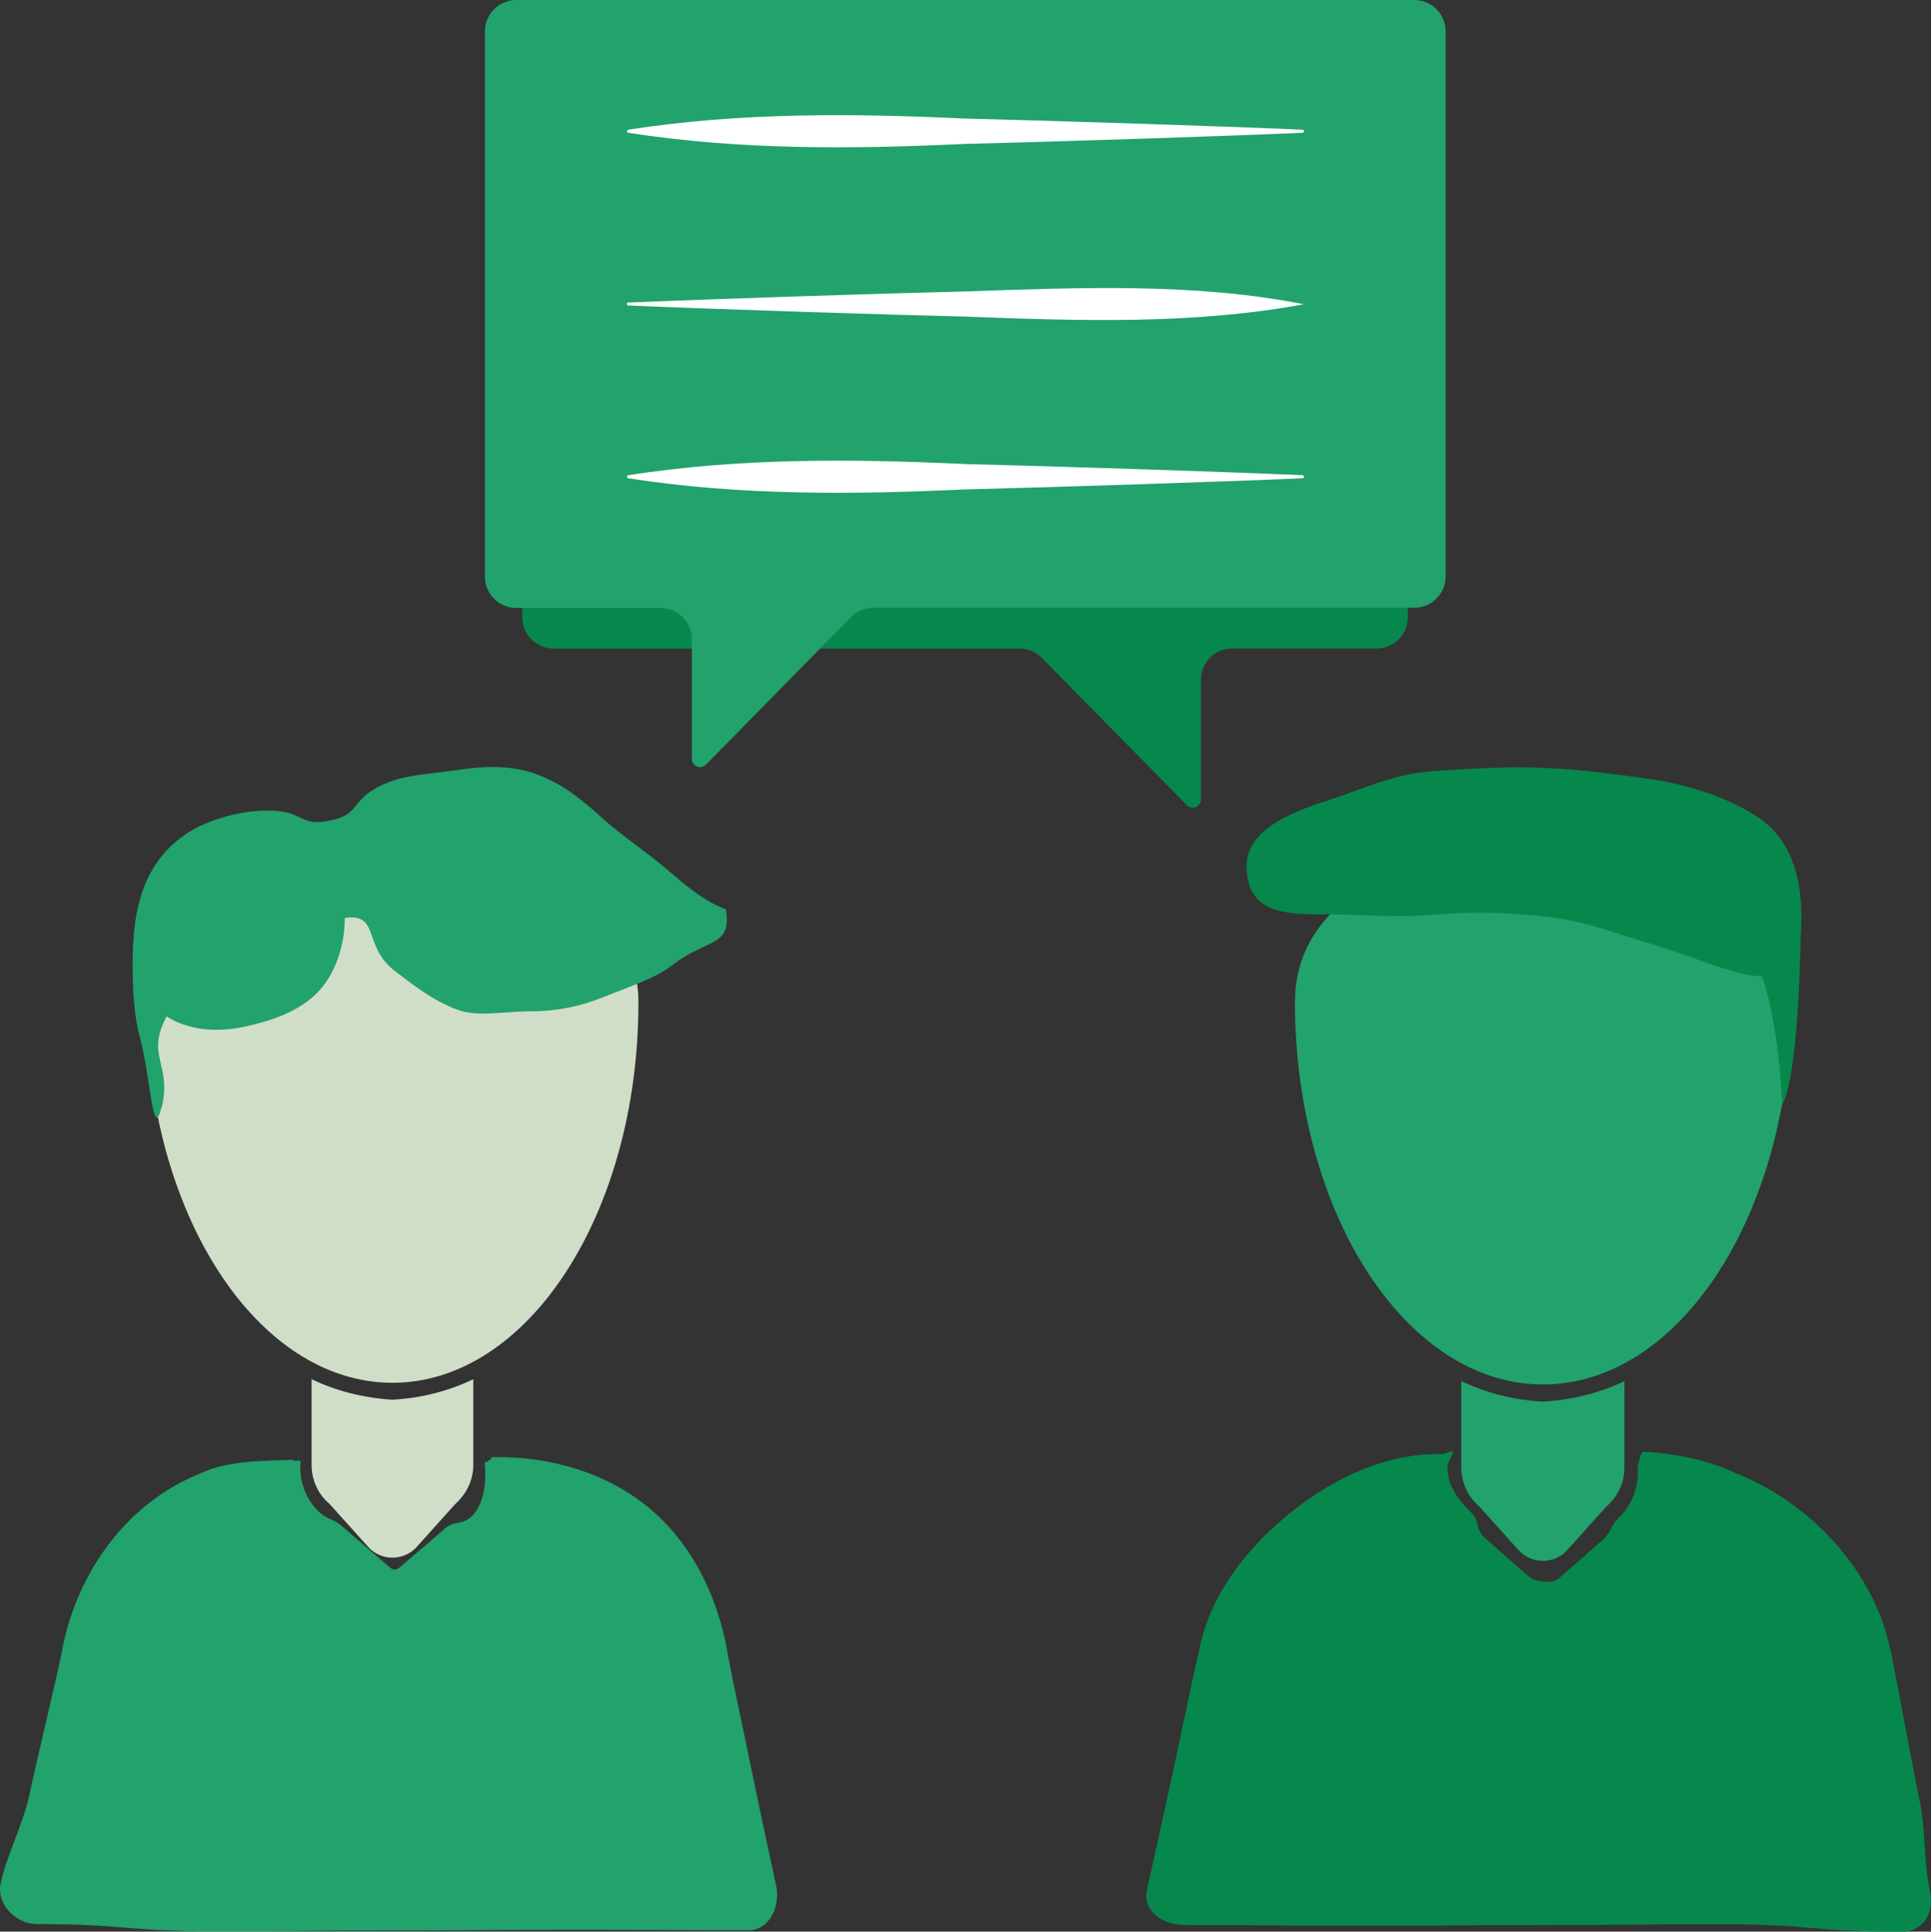
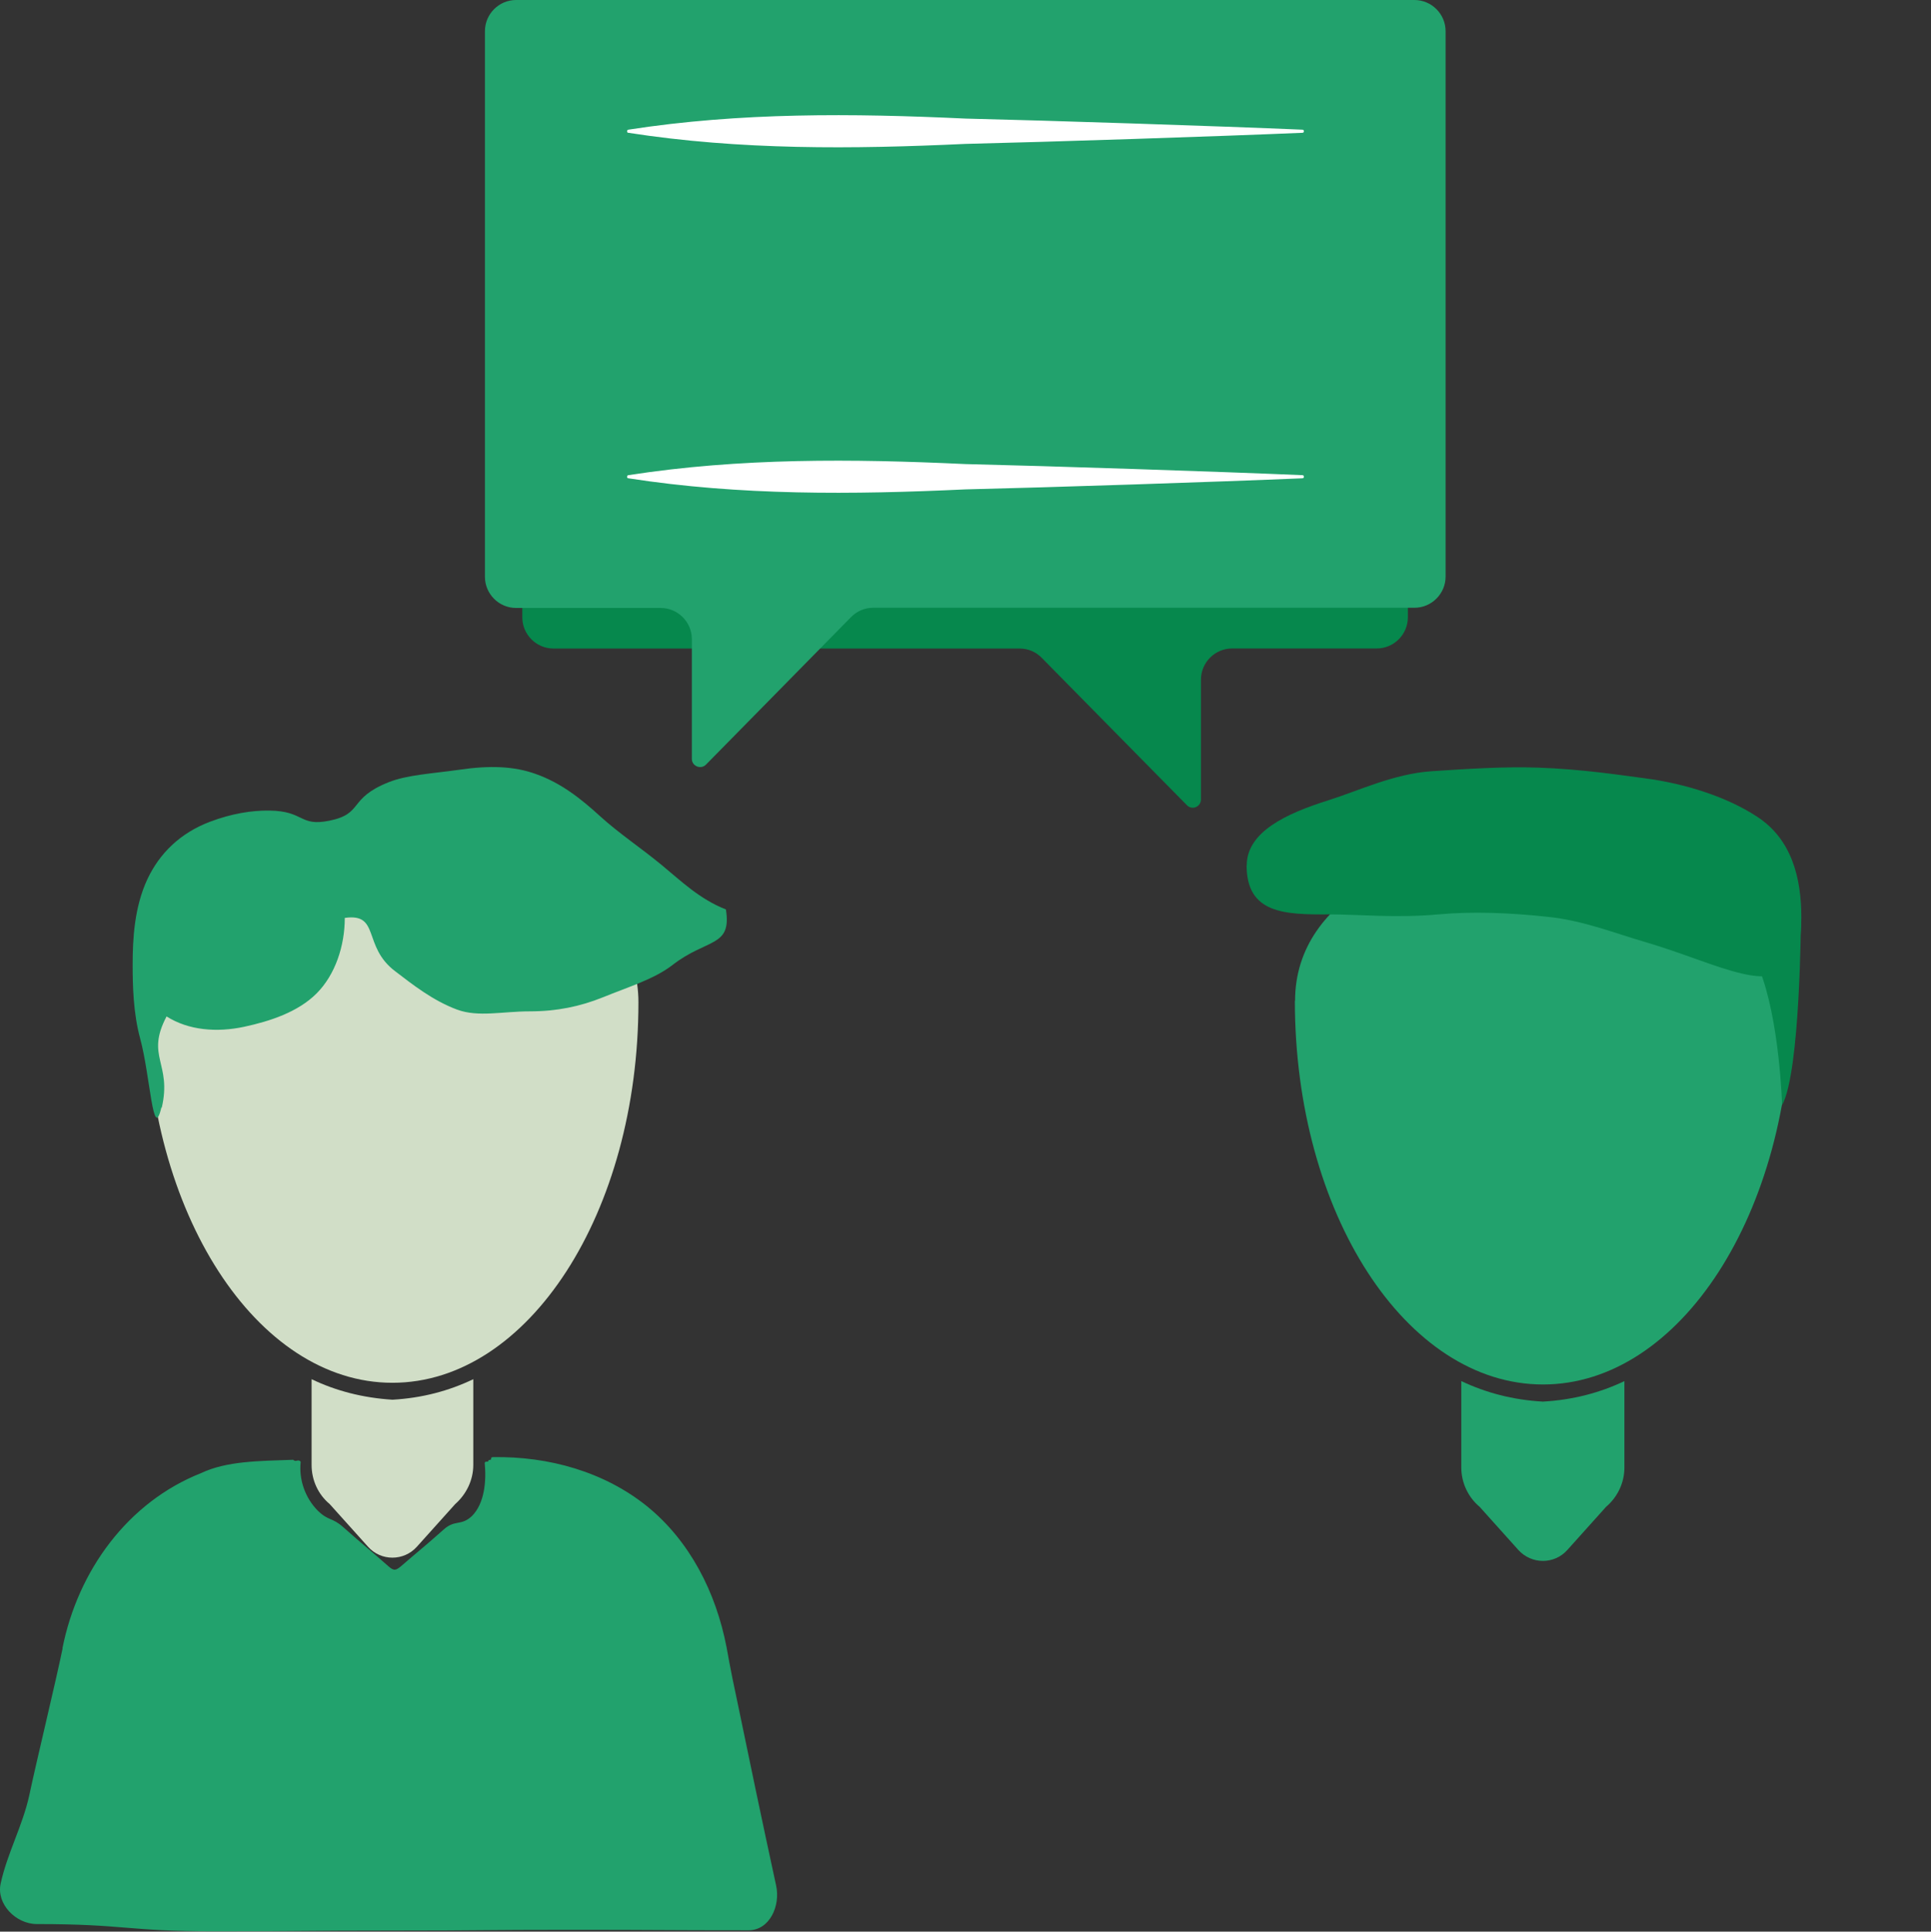
<svg xmlns="http://www.w3.org/2000/svg" id="Layer_1" data-name="Layer 1" viewBox="0 0 285.19 285.25">
  <rect x="0" y="0" width="285.19" height="285.25" fill="#333333" stroke="none" />
  <defs>
    <style>
      .cls-1 {
        fill: #06884d;
      }

      .cls-2 {
        fill: #fff;
      }

      .cls-3 {
        fill: #d1dec7;
      }

      .cls-4 {
        fill: #22a26d;
      }
    </style>
  </defs>
  <g id="Careers">
    <path class="cls-3" d="M21.63,148.01c0,31.02,16.26,56.19,36.33,56.19s36.33-25.14,36.33-56.19-72.67-31.02-72.67,0Z" />
    <path class="cls-4" d="M23.84,163.52c-1.25,5.35-1.64-4.64-3.14-10.16-1.03-3.78-1.11-7.95-1.11-10.91,0-3.78.25-8.49,2.18-12.62,1.78-3.78,4.81-6.81,9.27-8.49,3.14-1.18,6.1-1.68,8.77-1.64,5.17.07,4.39,2.39,8.81,1.5,5.13-1.03,2.71-3.28,8.81-5.7,2.71-1.07,6.28-1.25,10.34-1.82,4.6-.68,8.17-.53,11.34.61,3.74,1.32,6.67,3.64,9.56,6.28,2.75,2.5,5.99,4.64,9.09,7.2,2.82,2.32,5.53,4.99,9.45,6.53.89,5.63-2.78,4.24-7.88,8.2-2.71,2.1-6.53,3.24-10.3,4.78-3.35,1.35-6.81,2.07-10.8,2.07s-7.59.89-10.7-.25c-3.64-1.35-6.63-3.74-9.16-5.67-4.88-3.67-2.18-8.63-7.45-7.88,0,4.1-1.39,8.38-4.17,11.16-2.75,2.75-6.88,4.1-10.7,4.92-4.03.86-8.2.53-11.45-1.53-3.14,5.95.82,6.88-.71,13.48l-.04-.04Z" />
    <path class="cls-3" d="M69.9,203.67v12.66c0,2.21-1,4.31-2.67,5.78l-5.67,6.31c-1.93,2.14-5.28,2.14-7.2,0l-5.67-6.31c-1.71-1.43-2.67-3.53-2.67-5.78v-12.66c3.57,1.71,7.52,2.75,11.94,3.03,4.42-.25,8.38-1.32,11.94-3.03Z" />
    <path class="cls-4" d="M9.22,243.42c2.28-11.48,9.66-21.61,20.5-25.89,3.74-1.78,8.56-1.78,13.58-1.96.39.43.75-.18,1.11.29-.29,2.6.64,5.35,2.57,7.27,1.57,1.5,2.07.93,3.71,2.39,3.14,2.78,3.17,2.71,6.35,5.49.93.82,1.21,1.11,2.14.32,3.17-2.75,3.21-2.67,6.38-5.49,1.64-1.46,2.53-.46,4.14-1.96,1.89-1.89,2.14-5.24,1.89-7.81,0-.43.61,0,.57-.46.71,0,.07-.39.64-.43,8.27-.14,16.47,2.18,22.78,7.27,6.28,5.1,10.16,12.66,11.73,20.82,0,0,.64,3.67,1.43,7.27,1.85,8.95,3.85,18.54,5.88,27.88.68,3.03-.96,6.63-4.06,6.63-13.12,0-13.12-.07-26.28-.07s-13.12.11-26.28.11-13.16.11-26.28.11-13.16-1.07-26.28-1.07c-3.1,0-5.99-2.96-5.35-5.95.96-4.46,3.28-8.63,4.24-13.09,1.03-4.88,3.96-16.97,4.92-21.68h-.04Z" />
    <g>
      <path class="cls-4" d="M191.24,147.79c0,31.31,16.4,56.66,36.65,56.66s36.65-25.39,36.65-56.66-73.27-31.31-73.27,0h-.04Z" />
      <path class="cls-1" d="M184.11,127.76c0,7.17,5.6,7.31,12.19,7.27,4.46,0,9.98.57,16.12,0,5.1-.46,10.55-.25,16.15.36,5.24.53,9.91,2.42,14.37,3.71,5.6,1.64,10.45,3.78,14.33,4.67,6.13,1.43,8.77-.82,8.77-8.27,0-5.81-1.39-11.59-6.6-14.94-4.35-2.85-10.52-4.85-16.54-5.63-3.49-.46-9.27-1.35-15.69-1.57-4.96-.18-10.55.18-15.8.53-5.6.39-10.77,2.89-15.19,4.28-6.24,1.96-12.09,4.67-12.09,9.63l-.04-.04Z" />
      <path class="cls-1" d="M265.98,135.53s-.07,22.75-2.78,27.67c0,0-.36-12.73-3.42-20.22-3.07-7.45,6.2-7.45,6.2-7.45Z" />
-       <path class="cls-1" d="M279.17,243.64c-2.32-11.59-11.77-21.71-22.68-26.03-3.78-1.82-8.84-3.03-13.91-3.21-.39.43-.36,1.43-.71,1.89.29,2.64-.64,5.74-2.6,7.67-1.6,1.5-1.07,2.1-2.71,3.57-2.12,1.88-4.24,3.74-6.38,5.6-.96.82-3.46.5-4.39-.32-2.14-1.85-4.27-3.72-6.38-5.6-1.64-1.46-.71-2.5-2.28-3.99-1.89-1.89-3.53-4.17-3.32-6.77,0-.43.78-1.71.82-2.14-.71,0-1.14.43-1.71.43-8.34-.18-16.15,3.64-22.53,8.81-6.35,5.17-11.73,12.02-13.3,20.22,0,0-.86,3.64-1.6,7.27-1.89,9.06-3.99,18.65-6.1,28.06-.68,3.07,2.35,5.17,5.46,5.17,13.26,0,13.26.11,26.49.11s13.26-.11,26.49-.11,13.26-.11,26.53-.11,13.26,1.11,26.53,1.11c3.14,0,4.81-2.82,4.17-5.85-1-4.49-.64-9.27-1.6-13.76-1.03-4.92-3.28-17.26-4.24-22h-.04Z" />
      <path class="cls-4" d="M239.91,203.95v12.76c0,2.25-1,4.35-2.71,5.81l-5.7,6.35c-1.93,2.18-5.31,2.18-7.27,0l-5.7-6.35c-1.71-1.43-2.71-3.57-2.71-5.81v-12.76c3.6,1.71,7.59,2.78,12.05,3.03,4.46-.25,8.45-1.32,12.05-3.03Z" />
    </g>
    <g>
      <path class="cls-1" d="M77.14,10.59v80.58c0,2.53,2.07,4.6,4.6,4.6h68.85c1.25,0,2.42.5,3.28,1.39l21.43,21.75c.75.78,2.07.25,2.07-.86v-17.69c0-2.53,2.07-4.6,4.6-4.6h21.36c2.53,0,4.6-2.07,4.6-4.6V10.59c0-2.53-2.07-4.6-4.6-4.6h-121.55c-2.53,0-4.6,2.07-4.6,4.6h-.04Z" />
      <path class="cls-4" d="M71.62,4.6v80.58c0,2.53,2.07,4.6,4.6,4.6h21.36c2.53,0,4.6,2.07,4.6,4.6v17.69c0,1.07,1.32,1.6,2.07.86l21.43-21.79c.86-.89,2.03-1.39,3.28-1.39h79.94c2.53,0,4.6-2.07,4.6-4.6V4.6c0-2.53-2.07-4.6-4.6-4.6H76.22c-2.53,0-4.6,2.07-4.6,4.6Z" />
      <g>
-         <path class="cls-2" d="M92.8,44.68c12.41-.53,37.37-1.35,49.78-1.64,16.58-.57,33.84-1.32,49.99,1.89-16.37,3.03-33.34,2.46-49.99,1.82-12.41-.29-37.4-1.11-49.78-1.64-.29,0-.29-.46,0-.46h0v.04Z" />
        <path class="cls-2" d="M92.8,19.15c16.54-2.57,33.12-2.42,49.78-1.64,12.41.29,37.4,1.11,49.78,1.64.29,0,.29.46,0,.46-12.41.53-37.37,1.35-49.78,1.64-16.65.78-33.23.93-49.78-1.64-.25,0-.25-.43,0-.46h0Z" />
        <path class="cls-2" d="M92.8,70.17c16.54-2.57,33.12-2.42,49.78-1.64,12.41.29,37.4,1.11,49.78,1.64.29,0,.29.46,0,.46-12.41.53-37.37,1.35-49.78,1.64-16.65.78-33.23.93-49.78-1.64-.25,0-.25-.43,0-.46h0Z" />
      </g>
    </g>
  </g>
</svg>